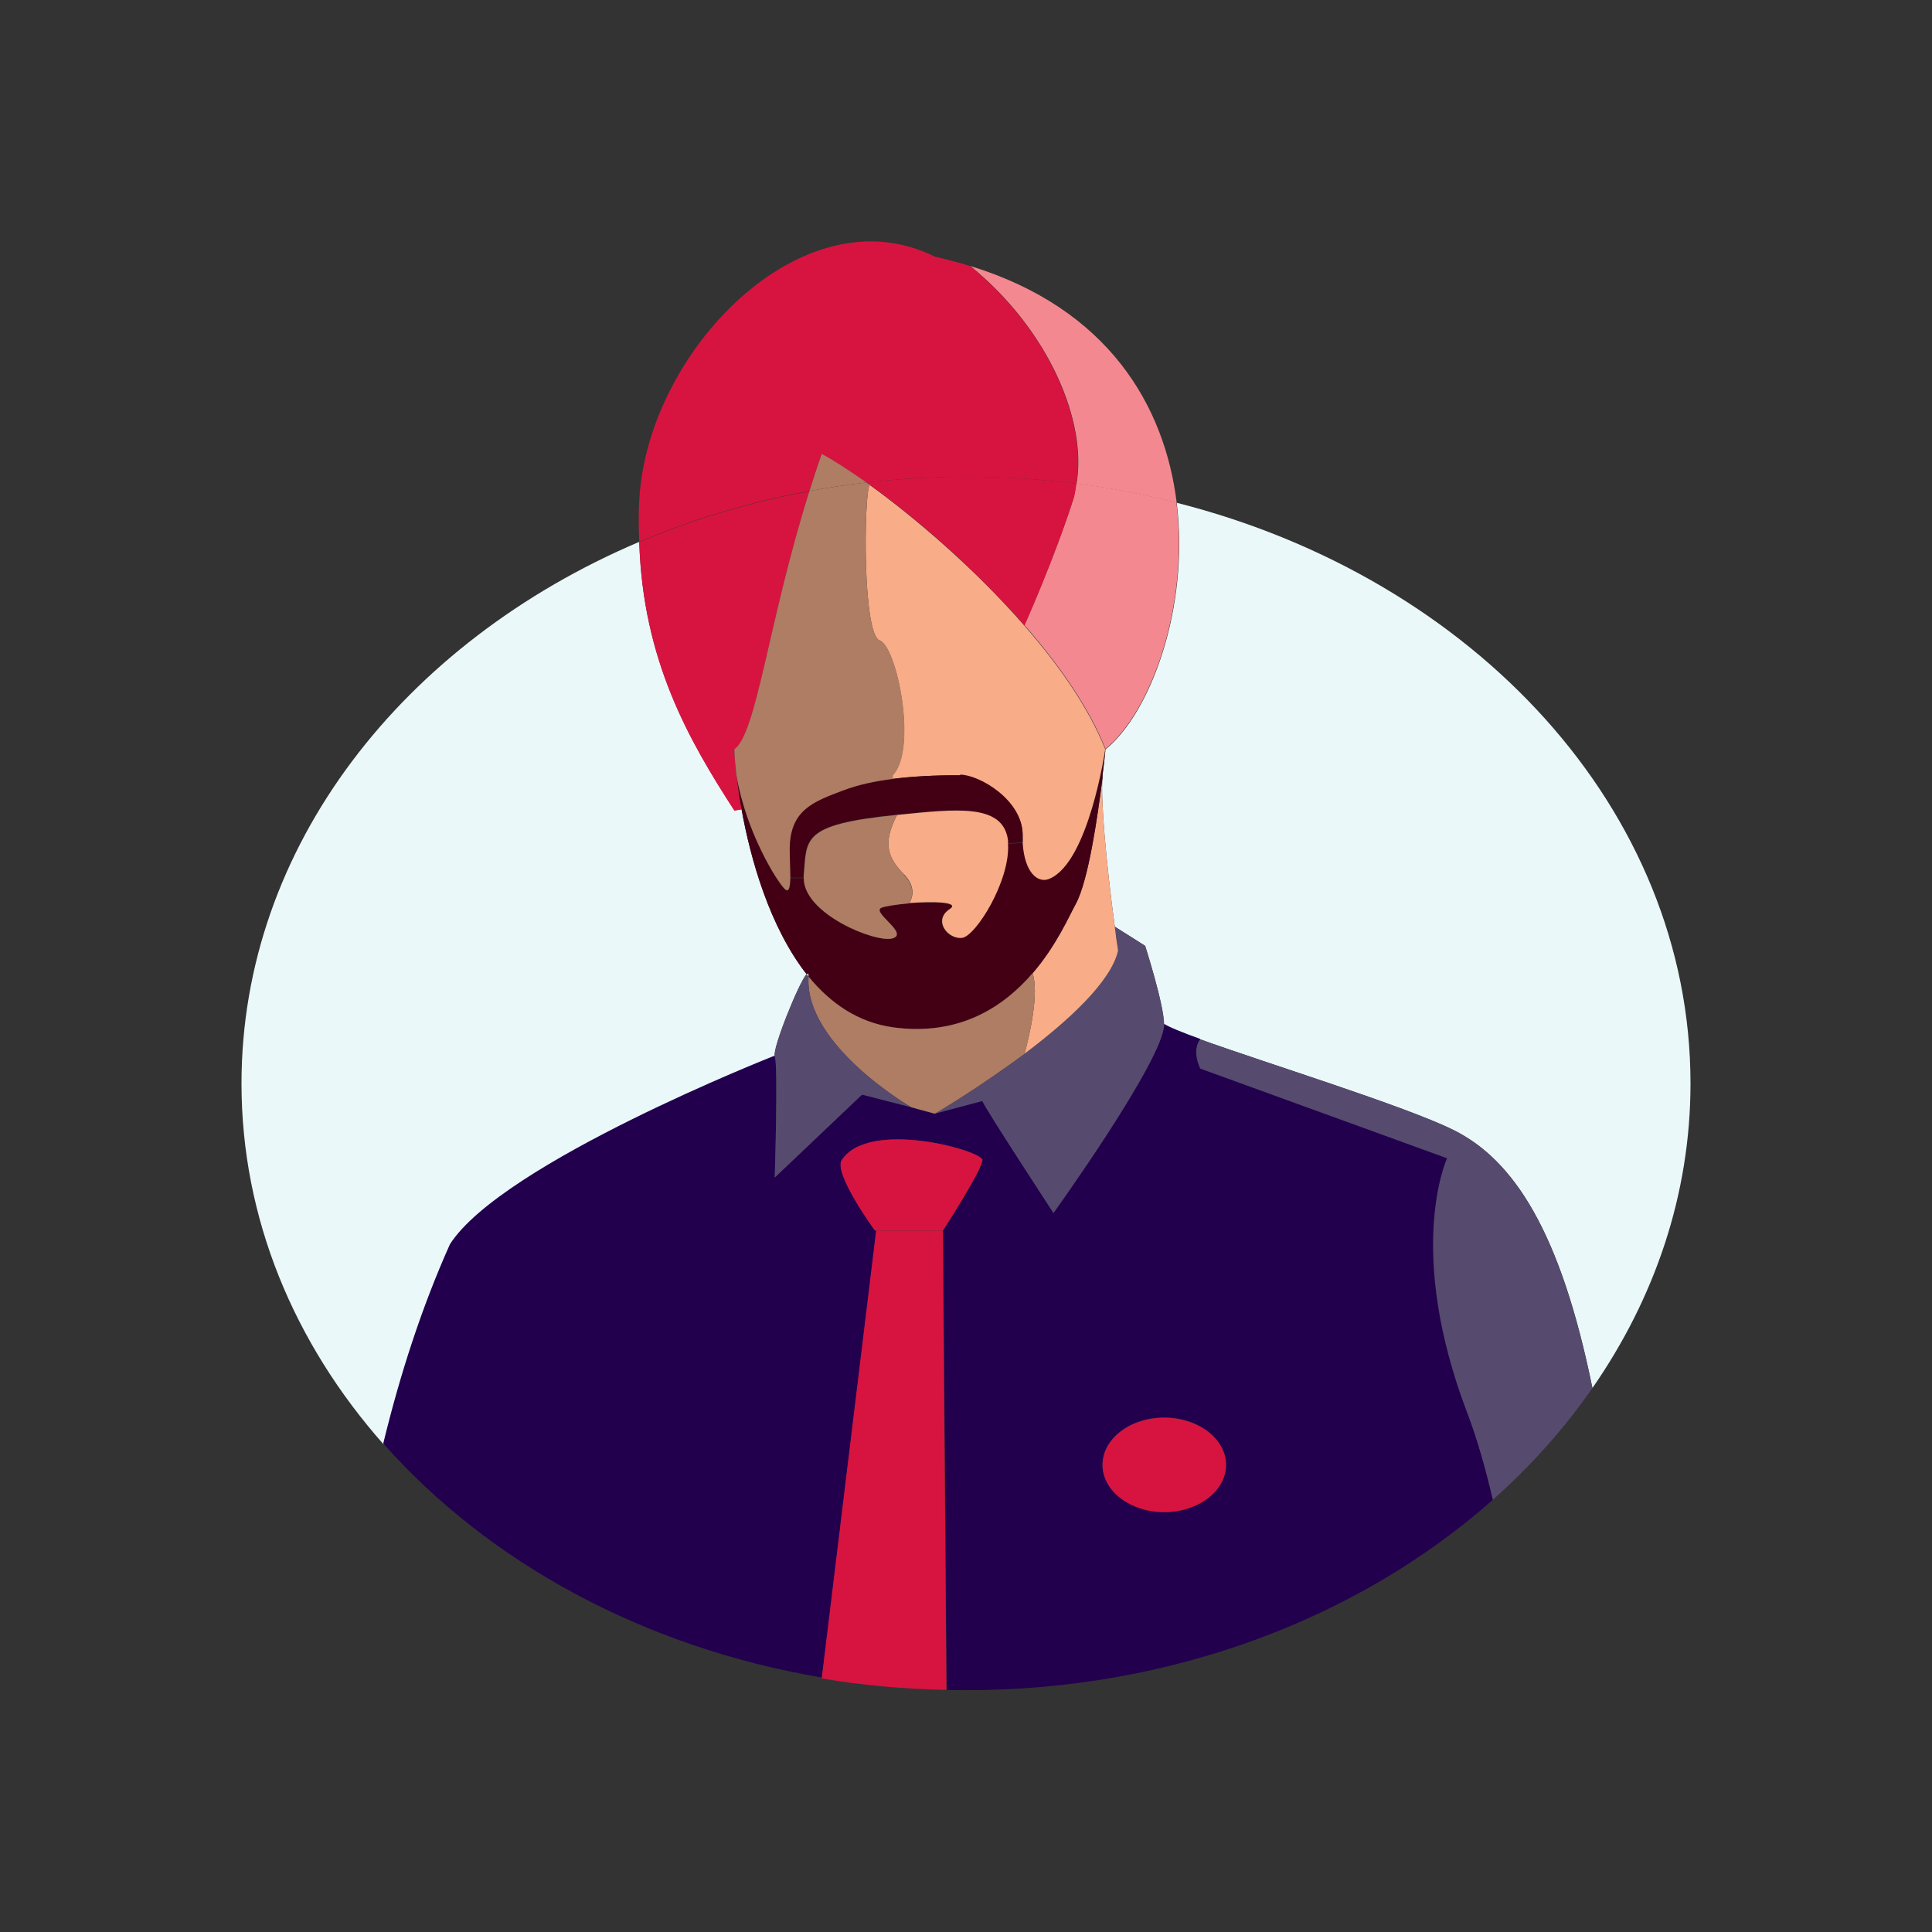
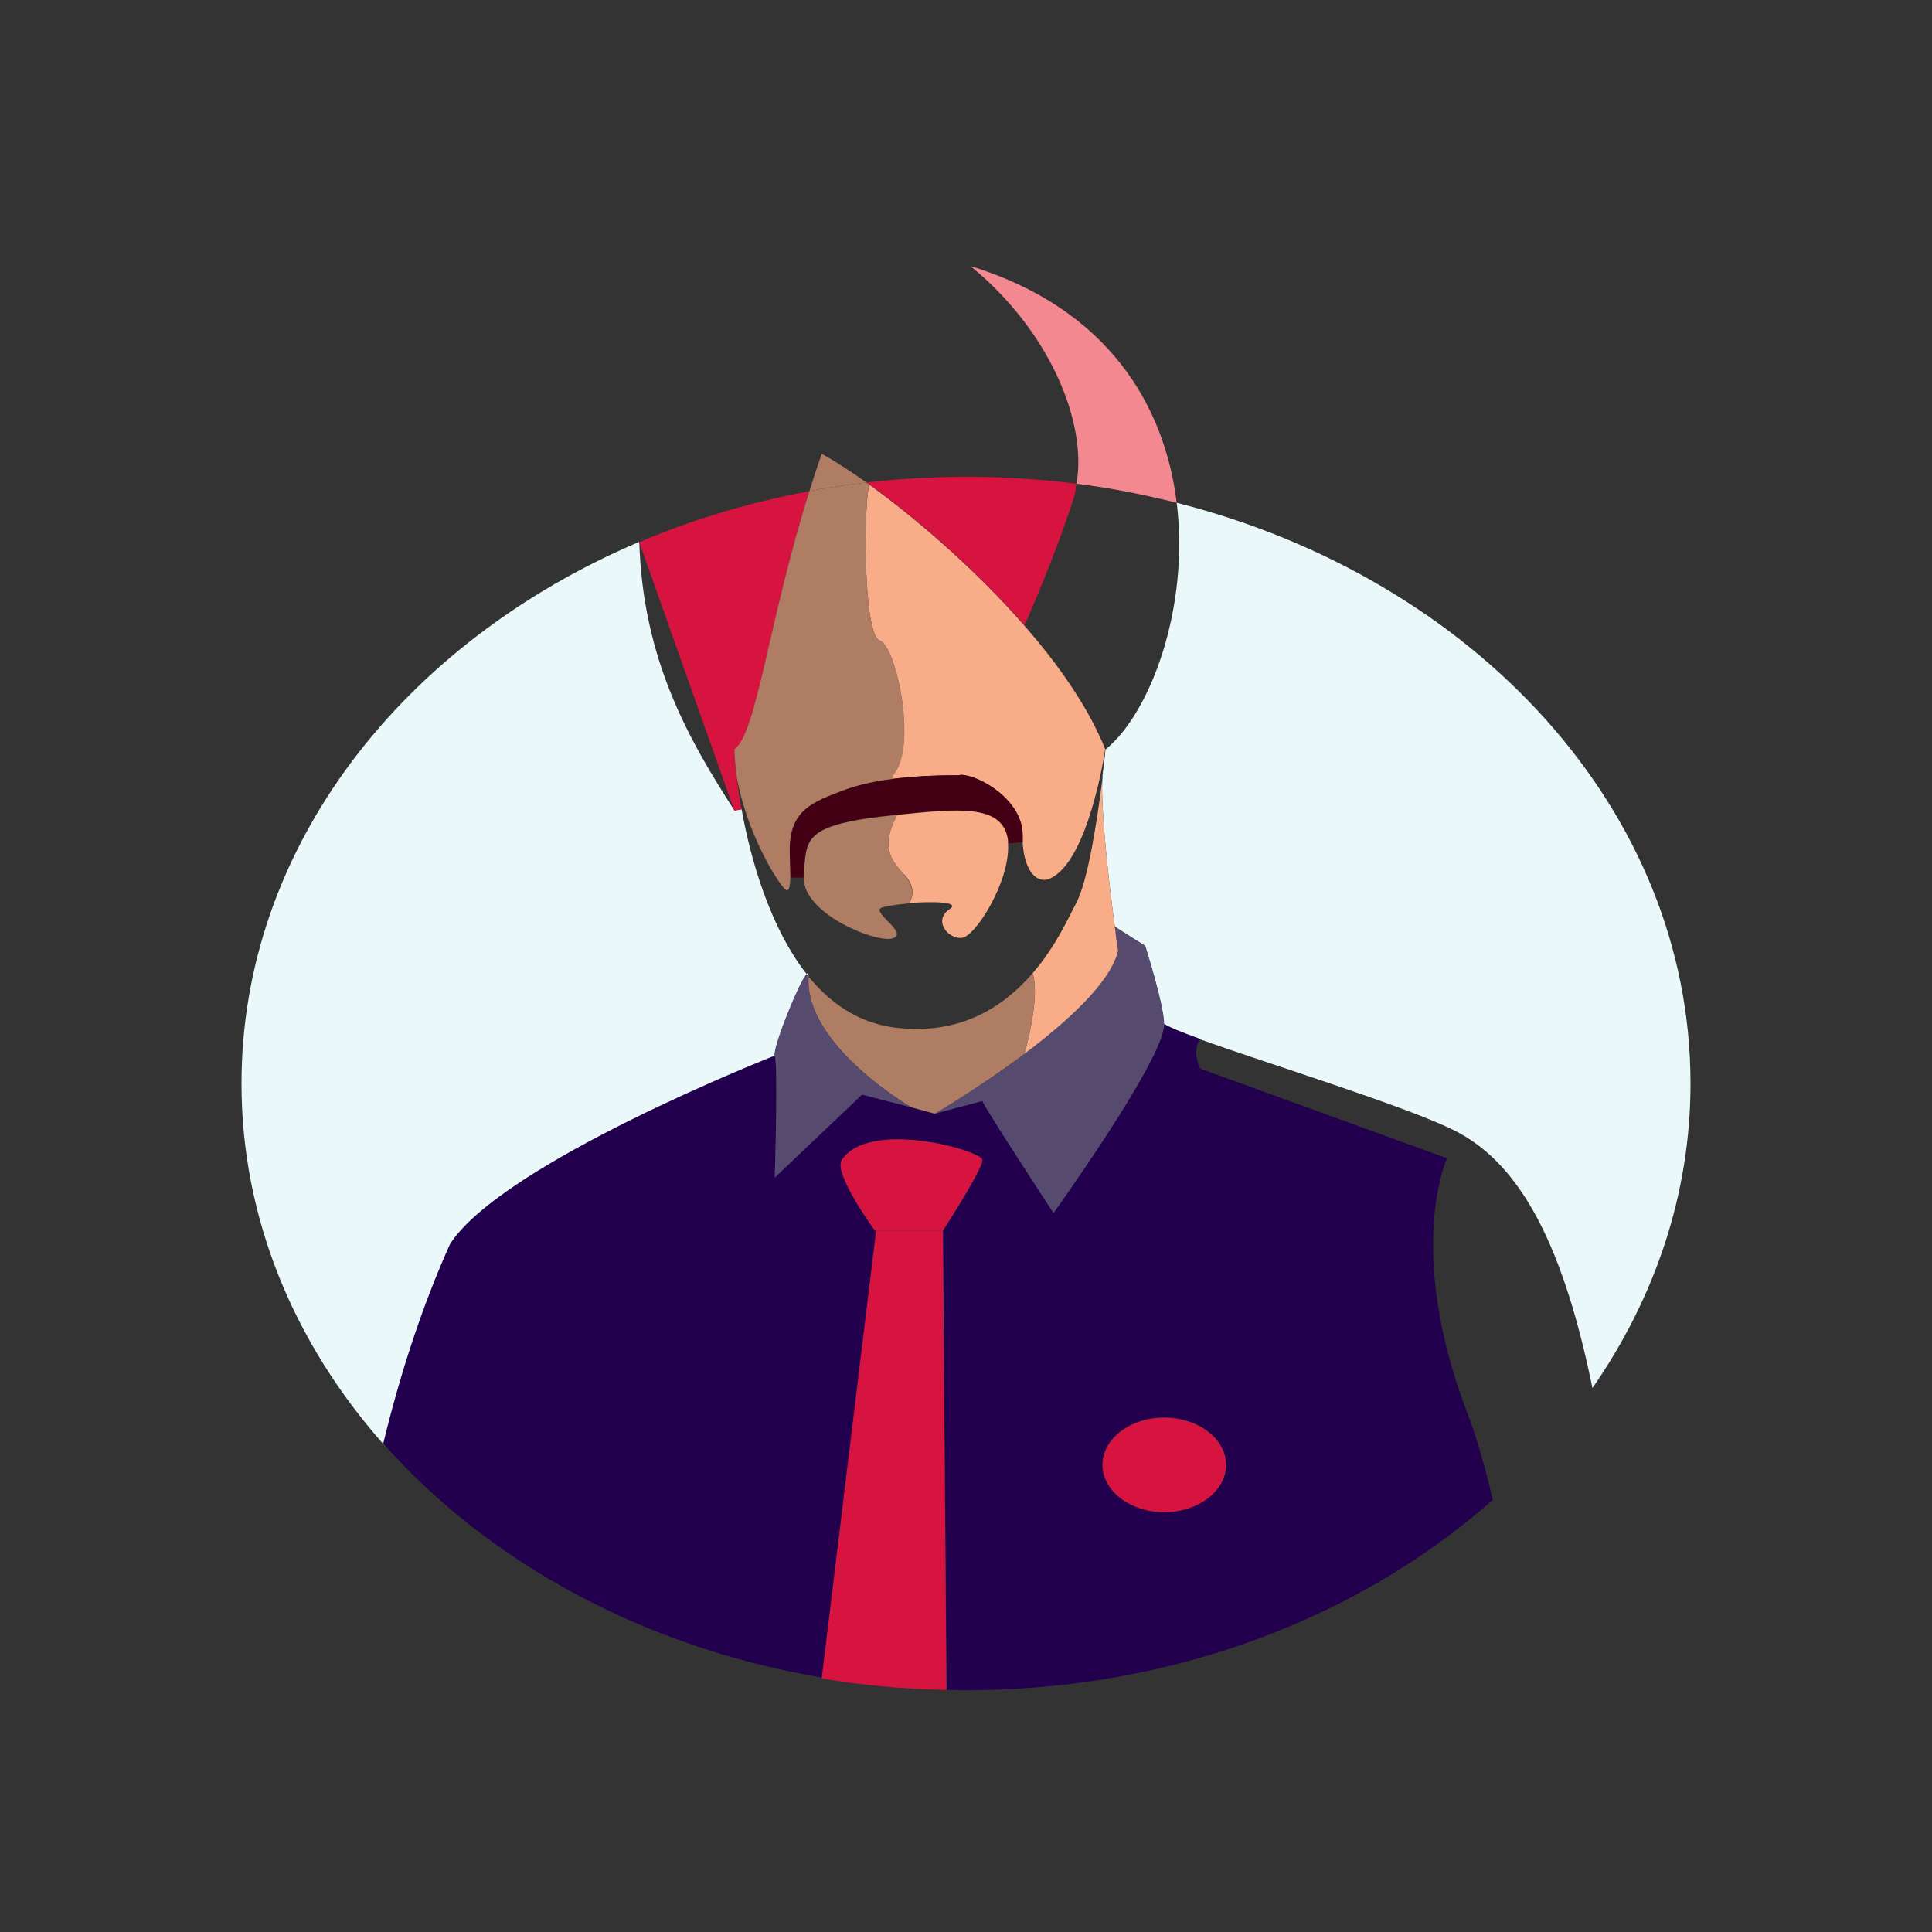
<svg xmlns="http://www.w3.org/2000/svg" width="64" height="64" viewBox="0 0 64 64" fill="none">
  <rect x="0" y="0" width="64" height="64" fill="#333333" stroke="none" />
  <g clip-path="url(#clip0_2439_40454)">
    <path d="M36.622 24.819C36.622 24.819 36.592 25.16 36.523 25.682C36.523 25.712 36.523 25.732 36.523 25.762C36.453 26.434 36.642 28.58 36.929 30.696L37.929 31.328C37.929 31.328 38.564 33.294 38.554 33.926C38.702 34.026 39.138 34.206 39.752 34.427C41.981 35.229 46.529 36.633 48.134 37.426C50.155 38.419 51.7 40.816 52.751 45.981C54.811 43.012 56 39.572 56 35.891C56 26.825 48.827 19.153 38.98 16.655C39.406 20.125 38.118 23.605 36.632 24.819H36.622Z" fill="#EBF8FA" />
    <path d="M25.674 34.989C25.575 34.758 26.467 32.542 26.724 32.271C25.496 30.706 24.862 28.45 24.565 26.805L24.327 26.845C22.821 24.508 21.295 21.861 21.177 17.949C13.36 21.269 8 28.049 8 35.892C8 40.365 9.744 44.497 12.706 47.846C13.261 45.56 13.984 43.313 14.915 41.247C16.639 38.549 25.674 34.999 25.674 34.999V34.989Z" fill="#EBF8FA" />
    <path d="M26.784 32.341C26.784 32.231 26.764 32.221 26.714 32.271C26.734 32.301 26.754 32.321 26.784 32.351V32.341Z" fill="#EBF8FA" />
-     <path d="M48.134 37.425C46.539 36.643 41.981 35.229 39.752 34.427C39.445 34.828 39.752 35.41 39.752 35.41L47.926 38.378C47.926 38.378 46.509 41.397 48.609 46.853C48.936 47.715 49.214 48.678 49.441 49.691C50.709 48.568 51.819 47.324 52.75 45.98C51.7 40.815 50.145 38.418 48.134 37.425Z" fill="#564B6E" />
    <path d="M27.23 55.599L29.033 40.766H28.993C28.993 40.766 27.606 38.87 27.893 38.429C28.785 37.055 32.55 38.118 32.55 38.429C32.55 38.74 31.242 40.766 31.242 40.766L31.361 55.98C31.579 55.98 31.787 55.99 32.005 55.99C38.88 55.99 45.072 53.563 49.451 49.682C49.213 48.669 48.946 47.706 48.619 46.844C46.529 41.388 47.935 38.369 47.935 38.369L39.762 35.4C39.762 35.4 39.455 34.819 39.762 34.417C39.148 34.197 38.712 34.016 38.563 33.916C38.563 35.079 34.898 40.164 34.898 40.164C34.898 40.164 32.649 36.724 32.54 36.453L30.965 36.875L30.192 36.664L28.557 36.243L25.664 38.991C25.664 38.991 25.783 35.23 25.664 34.969C25.664 34.969 16.629 38.519 14.905 41.217C13.974 43.293 13.251 45.53 12.696 47.817C16.163 51.738 21.295 54.566 27.22 55.569L27.23 55.599ZM38.563 46.954C39.693 46.954 40.614 47.656 40.614 48.519C40.614 49.381 39.693 50.083 38.563 50.083C37.434 50.083 36.522 49.381 36.522 48.519C36.522 47.656 37.444 46.954 38.563 46.954Z" fill="#22004E" />
    <path d="M38.563 50.093C39.693 50.093 40.614 49.391 40.614 48.528C40.614 47.666 39.693 46.964 38.563 46.964C37.434 46.964 36.523 47.666 36.523 48.528C36.523 49.391 37.444 50.093 38.563 50.093Z" fill="#D71440" />
    <path d="M36.929 30.696C36.969 30.967 37.008 31.228 37.038 31.489C36.81 32.522 35.364 33.825 33.937 34.909C32.441 36.032 30.965 36.894 30.965 36.894L32.54 36.473C32.639 36.734 34.898 40.184 34.898 40.184C34.898 40.184 38.554 35.099 38.564 33.936C38.564 33.304 37.94 31.338 37.94 31.338L36.939 30.706L36.929 30.696Z" fill="#564B6E" />
    <path d="M34.205 32.241C34.422 32.873 34.125 34.236 33.937 34.908C35.364 33.835 36.81 32.521 37.038 31.488C36.998 31.228 36.959 30.967 36.929 30.696C36.642 28.58 36.453 26.434 36.523 25.762C36.364 27.015 36.057 29.182 35.631 29.954C35.423 30.335 34.997 31.328 34.205 32.241Z" fill="#F8AC88" />
    <path d="M35.661 16.023C36.8 16.164 37.9 16.385 38.98 16.655C38.583 13.436 36.711 10.217 32.144 8.812C34.769 10.949 36.017 13.988 35.661 16.023Z" fill="#F38890" />
-     <path d="M35.582 16.445C34.947 18.461 33.937 20.707 33.937 20.707C35.096 22.031 36.077 23.445 36.622 24.809C38.108 23.596 39.396 20.116 38.97 16.645C37.89 16.375 36.79 16.154 35.651 16.014C35.621 16.154 35.611 16.305 35.572 16.445H35.582Z" fill="#F38890" />
-     <path d="M26.784 32.341C27.507 33.244 28.429 33.886 29.608 34.036C31.807 34.327 33.263 33.334 34.205 32.241C34.987 31.328 35.413 30.346 35.631 29.954C36.057 29.182 36.364 27.016 36.523 25.762C36.523 25.732 36.523 25.702 36.523 25.682C36.582 25.16 36.622 24.819 36.622 24.819C36.622 24.819 36.067 28.57 34.769 29.112C34.383 29.272 33.947 28.901 33.888 27.918L33.382 27.959C33.462 29.182 32.312 31.027 31.857 31.078C31.381 31.128 30.886 30.496 31.45 30.125C31.817 29.884 30.896 29.864 30.113 29.924C29.687 29.964 29.3 30.015 29.192 30.075C28.875 30.235 30.133 30.927 29.558 31.088C28.993 31.238 26.626 30.285 26.626 29.092H26.18C26.18 29.393 26.14 29.593 26.001 29.463C25.744 29.222 24.713 27.577 24.396 25.692C24.436 26.013 24.486 26.394 24.565 26.815C24.862 28.46 25.496 30.716 26.725 32.281C26.774 32.231 26.794 32.241 26.794 32.351L26.784 32.341Z" fill="#430014" />
    <path d="M28.805 16.054C28.617 16.445 28.567 21.008 29.142 21.219C29.716 21.429 30.4 24.849 29.558 25.682V25.802C30.519 25.682 31.421 25.682 31.807 25.682C32.441 25.682 33.877 26.514 33.877 27.678C33.877 27.758 33.877 27.838 33.877 27.918C33.937 28.901 34.373 29.272 34.759 29.112C36.067 28.57 36.612 24.819 36.612 24.819C36.067 23.455 35.086 22.041 33.927 20.717C32.292 18.842 30.321 17.157 28.795 16.054H28.805Z" fill="#F8AC88" />
-     <path d="M27.22 15.04C27.616 15.251 28.131 15.582 28.696 15.983C29.776 15.863 30.875 15.793 31.995 15.793C33.233 15.793 34.462 15.873 35.651 16.023C36.007 13.987 34.759 10.948 32.134 8.812C31.767 8.702 31.371 8.592 30.965 8.501C26.616 6.325 21.454 11.6 21.177 16.555C21.147 17.046 21.157 17.497 21.177 17.949C22.94 17.197 24.832 16.625 26.814 16.264C26.942 15.863 27.071 15.451 27.22 15.04Z" fill="#D71440" />
    <path d="M33.937 20.717C33.937 20.717 34.947 18.461 35.582 16.455C35.621 16.325 35.631 16.174 35.661 16.024C34.472 15.873 33.243 15.793 32.005 15.793C30.886 15.793 29.786 15.863 28.706 15.983C28.746 16.014 28.775 16.024 28.805 16.054C30.331 17.147 32.302 18.842 33.937 20.717Z" fill="#D71440" />
-     <path d="M24.327 26.855L24.564 26.815C24.485 26.394 24.436 26.013 24.396 25.692C24.346 25.281 24.327 24.98 24.327 24.829C25.07 24.318 25.456 20.567 26.813 16.274C24.832 16.636 22.94 17.207 21.176 17.959C21.295 21.881 22.821 24.529 24.327 26.855Z" fill="#D71440" />
+     <path d="M24.327 26.855L24.564 26.815C24.485 26.394 24.436 26.013 24.396 25.692C24.346 25.281 24.327 24.98 24.327 24.829C25.07 24.318 25.456 20.567 26.813 16.274C24.832 16.636 22.94 17.207 21.176 17.959Z" fill="#D71440" />
    <path d="M34.204 32.24C33.263 33.333 31.807 34.326 29.607 34.035C28.428 33.875 27.507 33.233 26.784 32.351C26.635 34.627 30.192 36.683 30.192 36.683L30.965 36.894C30.965 36.894 32.431 36.031 33.937 34.908C34.125 34.246 34.422 32.872 34.204 32.24Z" fill="#AF7D64" />
    <path d="M31.807 25.681C31.421 25.681 30.509 25.681 29.568 25.802C29.003 25.872 28.419 25.992 27.923 26.183C26.942 26.554 26.15 26.825 26.15 28.138C26.15 28.419 26.18 28.79 26.17 29.071H26.616C26.616 29.071 26.616 29.031 26.616 29.001C26.724 27.777 26.517 27.306 29.707 26.985C31.688 26.784 33.214 26.614 33.372 27.828C33.372 27.858 33.372 27.898 33.372 27.938L33.877 27.898C33.877 27.828 33.877 27.747 33.877 27.657C33.877 26.494 32.431 25.661 31.807 25.661V25.681Z" fill="#430014" />
    <path d="M29.716 26.996C29.191 27.999 29.459 28.46 29.954 28.972C30.42 29.453 30.152 29.864 30.123 29.914C30.905 29.854 31.827 29.874 31.46 30.115C30.895 30.486 31.401 31.118 31.866 31.068C32.322 31.018 33.471 29.172 33.392 27.949C33.392 27.909 33.392 27.868 33.392 27.838C33.233 26.615 31.708 26.795 29.726 26.996H29.716Z" fill="#F8AC88" />
    <path d="M32.54 38.429C32.54 38.118 28.775 37.055 27.883 38.429C27.596 38.87 28.983 40.766 28.983 40.766H31.232C31.232 40.766 32.54 38.75 32.54 38.429Z" fill="#D71440" />
    <path d="M29.023 40.766L27.22 55.599C28.557 55.83 29.944 55.95 31.351 55.98L31.232 40.766H29.023Z" fill="#D71440" />
    <path d="M26.784 32.351C26.784 32.351 26.744 32.301 26.715 32.27C26.467 32.541 25.565 34.768 25.664 34.988C25.783 35.249 25.664 39.01 25.664 39.01L28.557 36.262L30.192 36.683C30.192 36.683 26.635 34.617 26.784 32.351Z" fill="#564B6E" />
    <path d="M29.954 28.971C29.459 28.459 29.191 27.998 29.716 26.995C26.526 27.316 26.735 27.787 26.625 29.011C26.625 29.041 26.625 29.061 26.625 29.091C26.625 30.275 29.003 31.238 29.558 31.087C30.133 30.927 28.874 30.235 29.191 30.074C29.3 30.024 29.687 29.964 30.113 29.924C30.152 29.873 30.41 29.452 29.944 28.981L29.954 28.971Z" fill="#AF7D64" />
    <path d="M27.22 15.041C27.071 15.452 26.942 15.863 26.814 16.265C27.438 16.154 28.062 16.054 28.706 15.984C28.131 15.583 27.626 15.252 27.23 15.041H27.22Z" fill="#AF7D64" />
    <path d="M26.18 29.072C26.18 28.791 26.16 28.42 26.16 28.139C26.16 26.825 26.953 26.554 27.933 26.183C28.429 25.993 29.013 25.872 29.578 25.802V25.682C30.4 24.849 29.727 21.429 29.142 21.219C28.567 21.008 28.617 16.445 28.805 16.054C28.765 16.023 28.736 16.014 28.706 15.983C28.072 16.054 27.438 16.154 26.814 16.264C25.457 20.557 25.07 24.298 24.327 24.819C24.327 24.97 24.347 25.27 24.396 25.682C24.713 27.567 25.744 29.212 26.002 29.453C26.14 29.573 26.17 29.372 26.18 29.072Z" fill="#AF7D64" />
  </g>
  <defs>
    <clipPath id="clip0_2439_40454">
      <rect width="48" height="48" fill="white" transform="translate(8 8)" />
    </clipPath>
  </defs>
</svg>